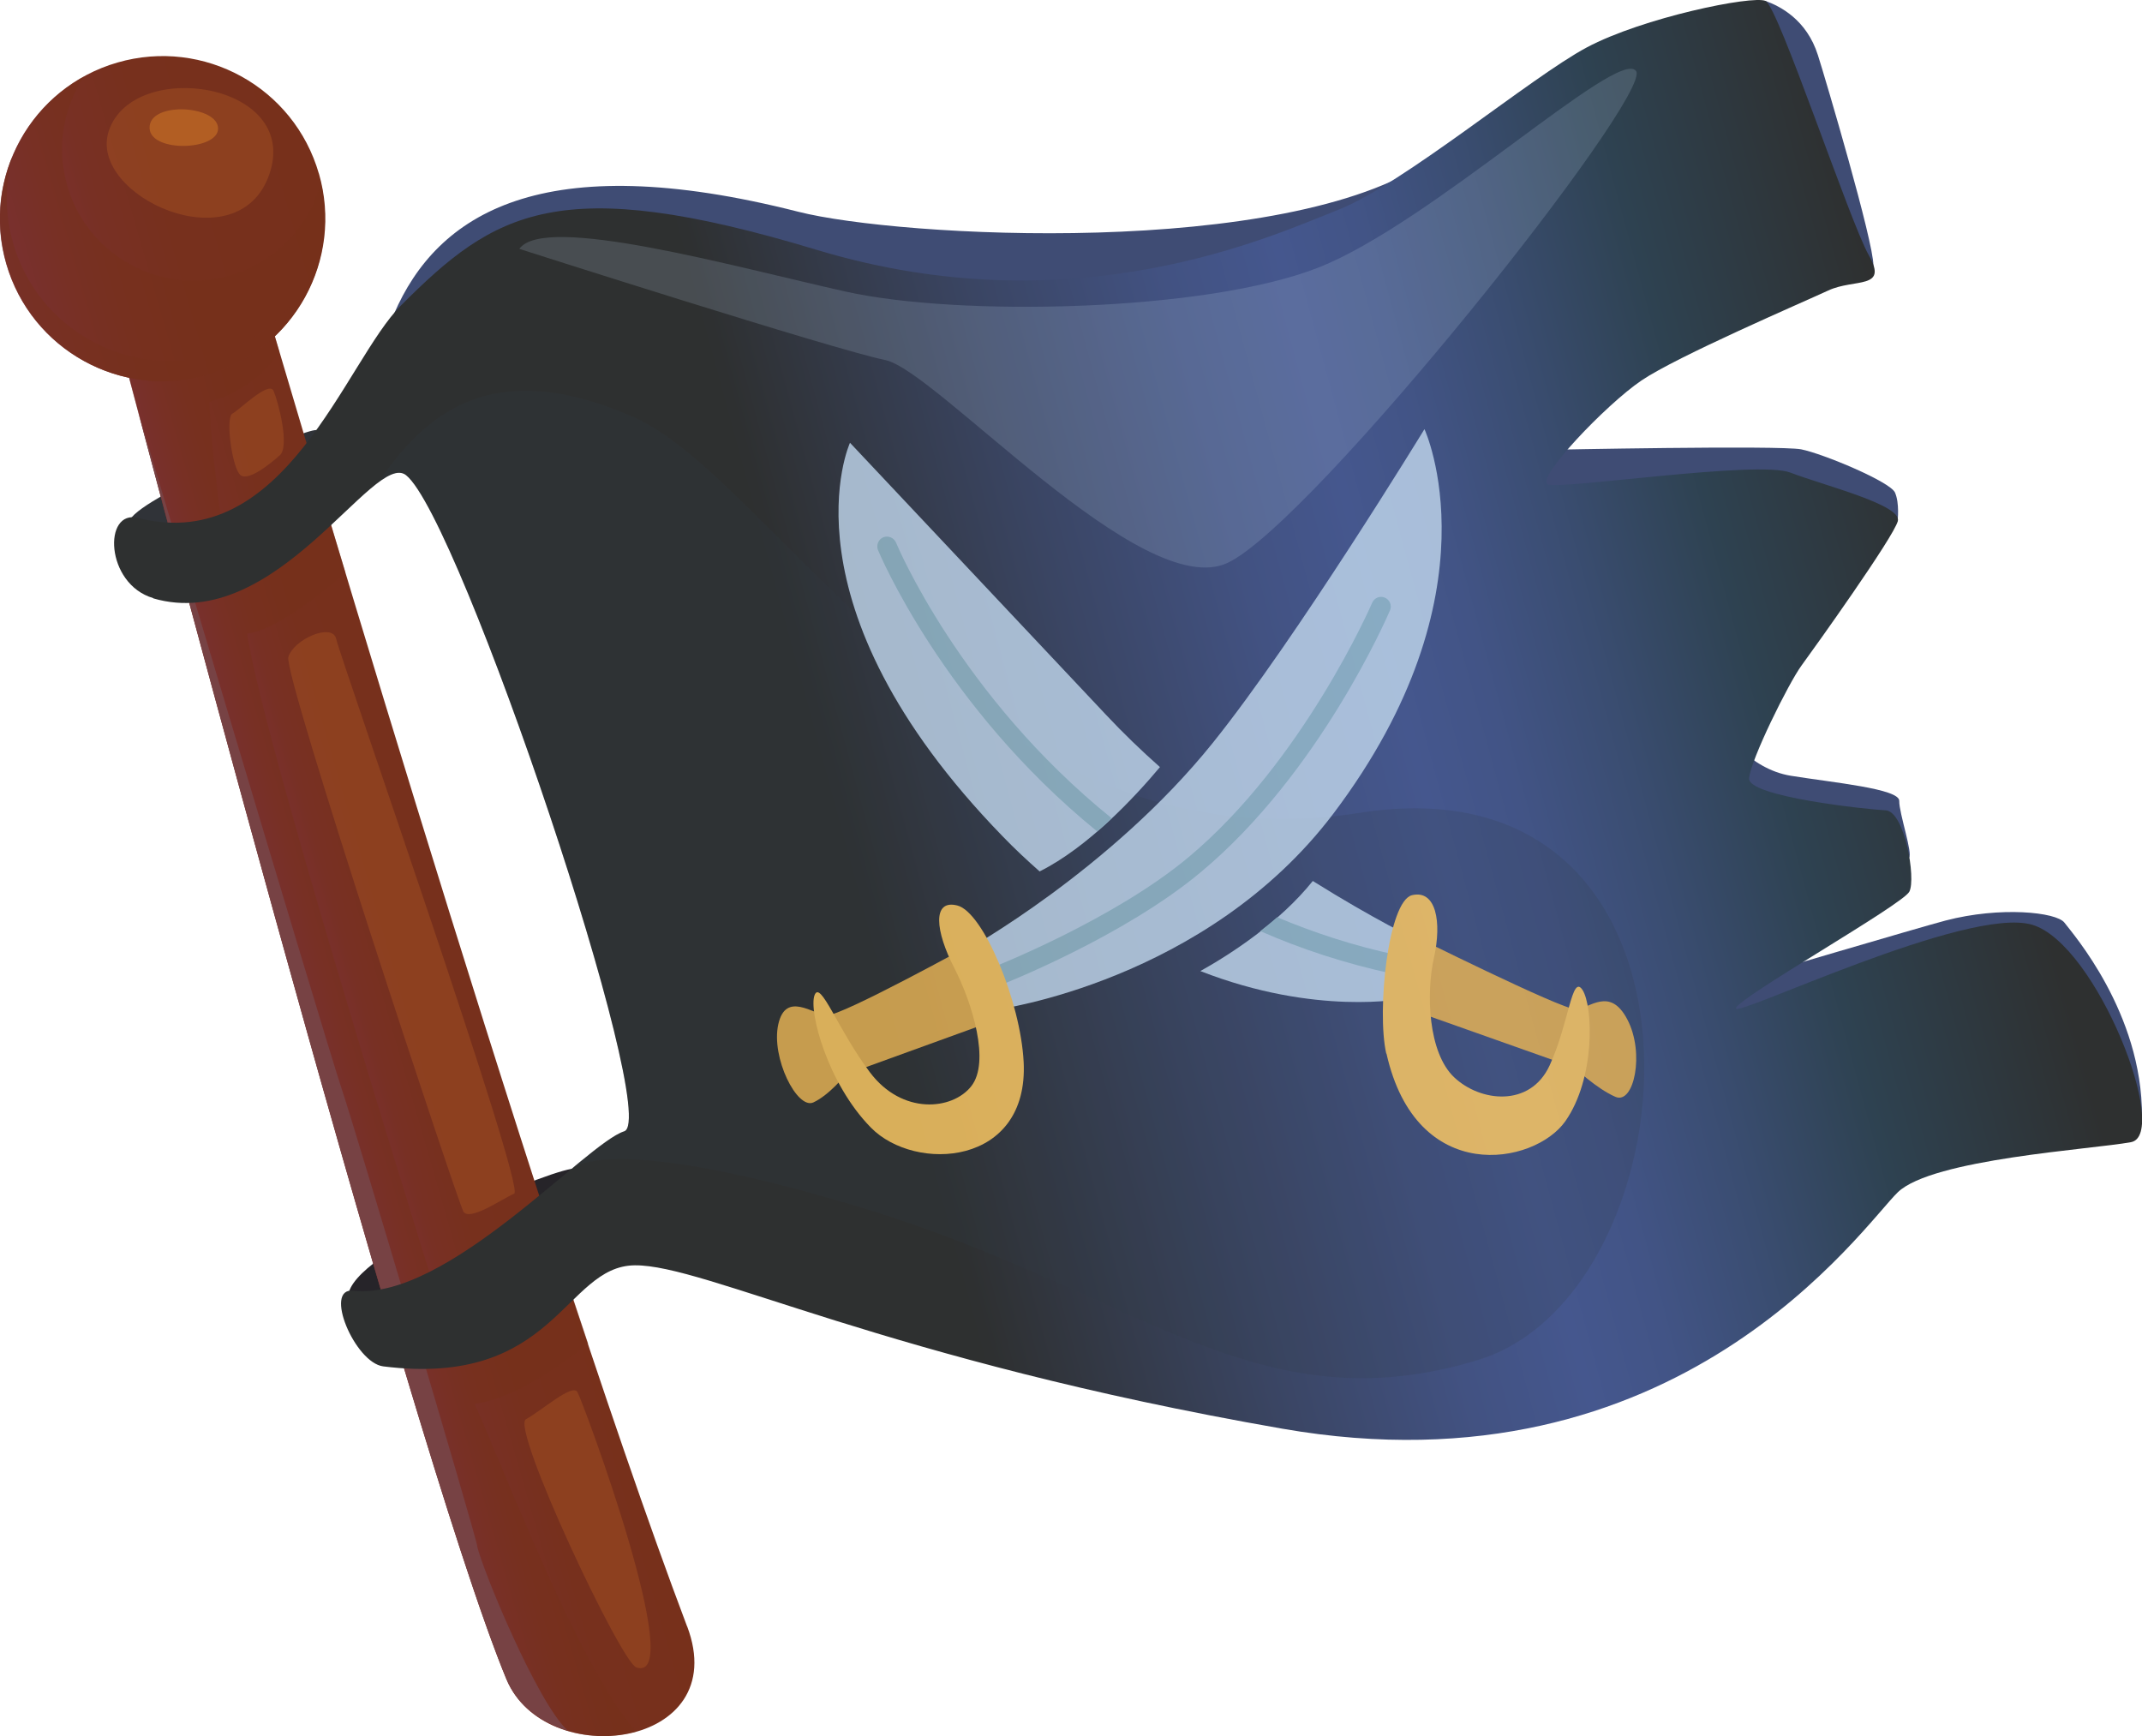
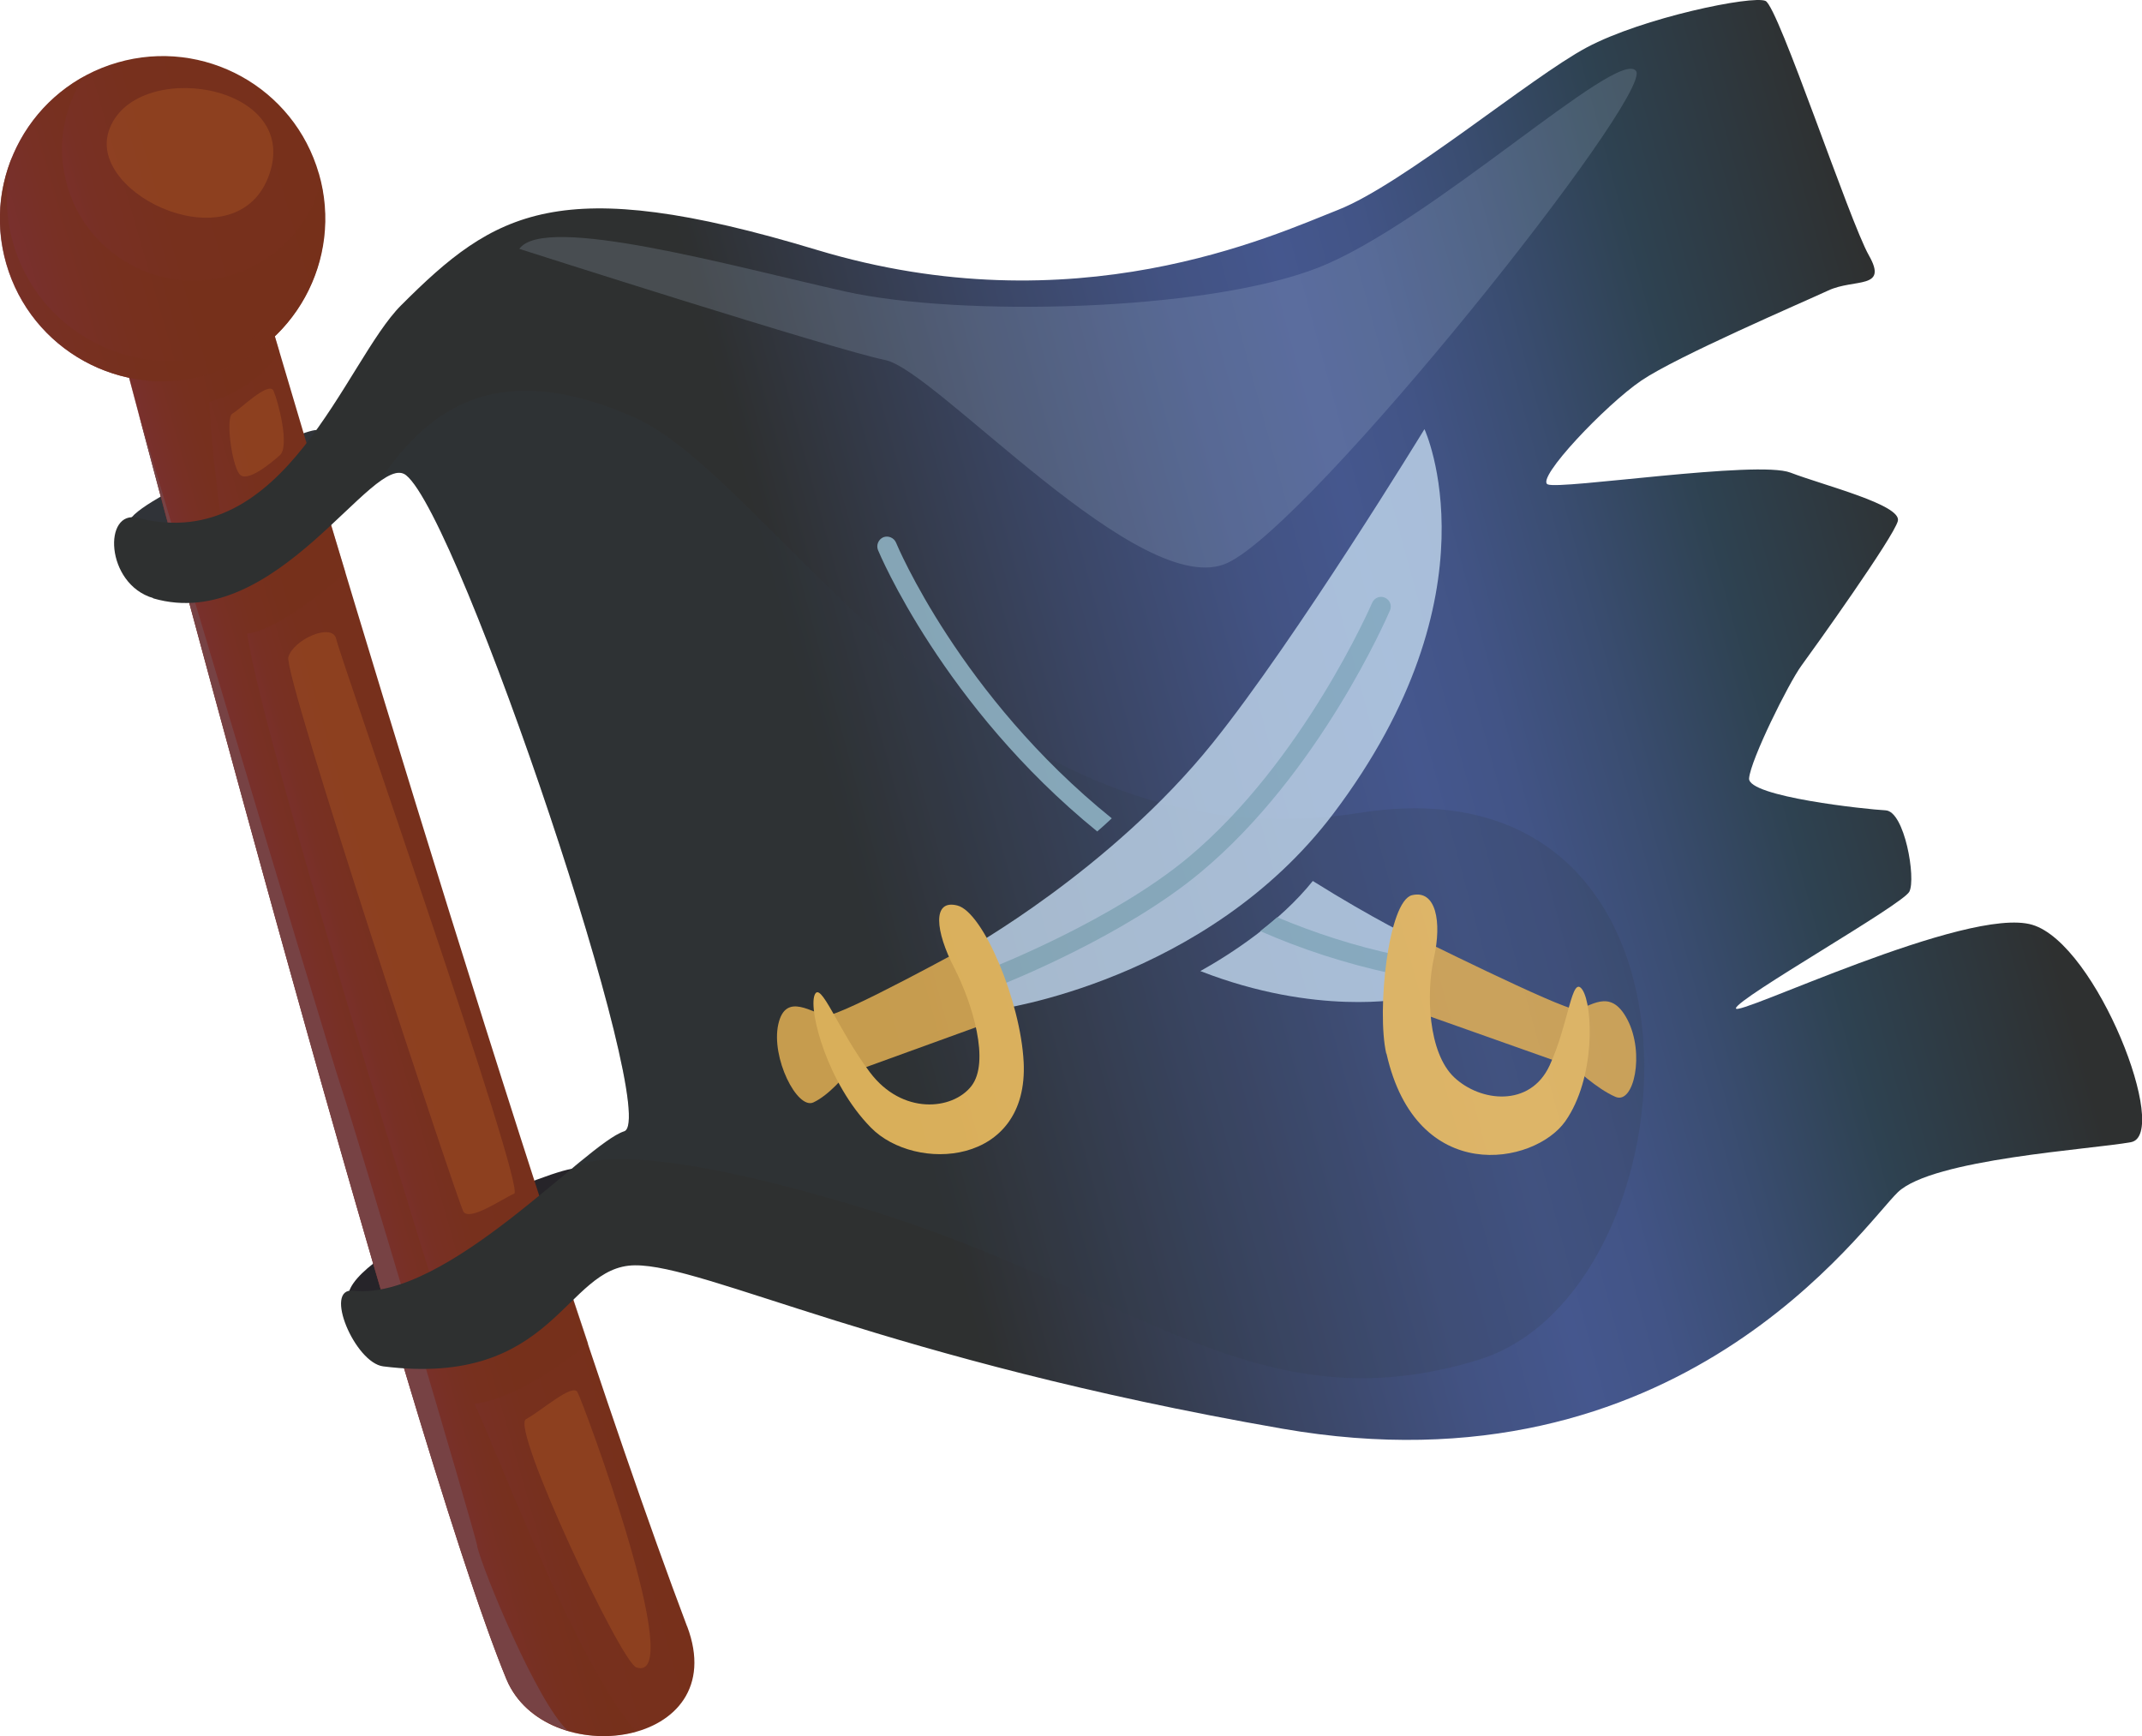
<svg xmlns="http://www.w3.org/2000/svg" xmlns:xlink="http://www.w3.org/1999/xlink" viewBox="0 0 91.15 73.87">
  <defs>
    <style>
      .cls-1 {
        fill: #77301b;
      }

      .cls-1, .cls-2 {
        mix-blend-mode: multiply;
      }

      .cls-1, .cls-3 {
        opacity: .5;
      }

      .cls-4 {
        fill: #303338;
      }

      .cls-5 {
        fill: #262429;
      }

      .cls-6 {
        fill: url(#_ÂÁ_Ï_ÌÌ_È_ËÂÌÚ_633);
      }

      .cls-7 {
        opacity: .37;
      }

      .cls-7, .cls-8 {
        fill: #b25e23;
      }

      .cls-9 {
        mix-blend-mode: hard-light;
        opacity: .82;
      }

      .cls-10 {
        fill: url(#_ÂÁ_Ï_ÌÌ_È_ËÂÌÚ_633-2);
      }

      .cls-2 {
        fill: #343b49;
        opacity: .19;
      }

      .cls-11 {
        isolation: isolate;
      }

      .cls-12 {
        fill: #97bdce;
      }

      .cls-3 {
        fill: #77301d;
      }

      .cls-13 {
        mix-blend-mode: screen;
        opacity: .18;
      }

      .cls-13, .cls-14 {
        fill: #bfd6ec;
      }

      .cls-15 {
        fill: #e8b354;
      }

      .cls-16 {
        fill: #774244;
      }

      .cls-17 {
        fill: #3f4c74;
      }

      .cls-18 {
        fill: url(#_ÂÁ_Ï_ÌÌ_È_ËÂÌÚ_37);
      }

      .cls-19 {
        fill: #ffcb63;
      }
    </style>
    <linearGradient id="_ÂÁ_Ï_ÌÌ_È_ËÂÌÚ_633" data-name="¡ÂÁ˚ÏˇÌÌ˚È „‡‰ËÂÌÚ 633" x1="-4.48" y1="155.81" x2="4.08" y2="155.81" gradientTransform="translate(-25.69 -106.19) rotate(-16.12)" gradientUnits="userSpaceOnUse">
      <stop offset="0" stop-color="#7e304a" />
      <stop offset=".04" stop-color="#7c3042" />
      <stop offset=".17" stop-color="#7a3030" />
      <stop offset=".31" stop-color="#783024" />
      <stop offset=".52" stop-color="#77301d" />
      <stop offset="1" stop-color="#77301b" />
    </linearGradient>
    <linearGradient id="_ÂÁ_Ï_ÌÌ_È_ËÂÌÚ_37" data-name="¡ÂÁ˚ÏˇÌÌ˚È „‡‰ËÂÌÚ 37" x1="23.5" y1="40.54" x2="83.05" y2="24.37" gradientUnits="userSpaceOnUse">
      <stop offset="0" stop-color="#2e3030" />
      <stop offset=".21" stop-color="#2e3030" />
      <stop offset=".22" stop-color="#2e3031" />
      <stop offset=".4" stop-color="#3a4563" />
      <stop offset=".53" stop-color="#425282" />
      <stop offset=".61" stop-color="#45578e" />
      <stop offset=".67" stop-color="#425486" />
      <stop offset=".75" stop-color="#3a4d71" />
      <stop offset=".85" stop-color="#2e4251" />
      <stop offset="1" stop-color="#2e3030" />
    </linearGradient>
    <linearGradient id="_ÂÁ_Ï_ÌÌ_È_ËÂÌÚ_633-2" data-name="¡ÂÁ˚ÏˇÌÌ˚È „‡‰ËÂÌÚ 633" x1="-7.66" y1="120" x2="6.17" y2="120" xlink:href="#_ÂÁ_Ï_ÌÌ_È_ËÂÌÚ_633" />
  </defs>
  <g class="cls-11">
    <g id="Layer_2">
      <g id="_x2014_ÎÓÈ_x5F_1">
        <g>
          <path class="cls-5" d="M14.85,54.97c.59-1.96,9.06-5.41,9.65-5.24s-2.58,7.09-2.58,7.09l-3.89,1.65-3.17-3.5Z" />
          <path class="cls-4" d="M5.49,22.21c.22-.98,7.48-3.97,7.97-3.91.49.06-3.01,5.48-3.01,5.48,0,0-4.55.21-4.81.18-.26-.02-.15-1.75-.15-1.75Z" />
          <g>
            <path class="cls-6" d="M29.24,69.2c1.97,5.21-6.05,6.22-7.69,2.24C17.36,61.31,5,14.19,5,14.19l6.14-1.77s11.5,39.33,18.1,56.79Z" />
            <path class="cls-1" d="M25.03,57.18c-.28-.84-.56-1.69-.85-2.55-1.23,1.12-4.92,2.66-4.92,2.66,0,0-8.06-25.53-8.74-30.33,1.33-.16,3.48-1.97,4.18-2.59-.28-.94-.56-1.85-.81-2.71-1.01,1.09-4.15,2.82-4.15,2.82,0,0-.73-4.76-.83-7.38,1.66-.48,2.55-1.45,2.98-2.12-.48-1.64-.76-2.57-.76-2.57l-6.14,1.77s12.36,47.12,16.55,57.26c.87,2.1,3.52,2.81,5.53,2.24-2.58-2.99-5.73-11.47-6.88-13.95,1.7-.2,3.73-1.67,4.82-2.55Z" />
            <path class="cls-16" d="M20.31,65.78c-.25-1.09-5.13-17.55-5.79-19.51-.66-1.97-8.62-28.68-8.62-28.68,2.92,11,12.14,45.37,15.65,53.85.47,1.14,1.48,1.86,2.61,2.2-1.29-1.18-3.6-6.77-3.86-7.86Z" />
-             <path class="cls-17" d="M16.76,13.37c1.84-4.27,6.28-7.14,17.21-4.36,4.28,1.09,20.73,2,26.87-2.19C66.97,2.64,73.37.23,75.13.04c.61.22,1.75.79,2.23,2.31.31.97,2.38,7.97,2.36,8.95-.01.98-3.95,1.18-5.85,1.88-3.85,1.43-7.99,5.96-7.99,5.96,0,0,9.83-.2,10.77-.02.94.19,3.79,1.38,3.99,1.84s.11,1.2.11,1.2c0,0-7.46,8.35-7.47,8.62-.01.27,1.14,1.94,2.93,2.23s4.63.55,4.61,1.07c-.01.52.6,2.28.41,2.42-.19.13-6.99,5.16-6.99,5.16,0,0,7.48-2.21,8.55-2.49,2.33-.61,4.72-.36,5.06.09.34.45,3.31,3.83,3.3,8.23-4-.02-19.49,4.78-19.49,4.78l-40.79.61L16.76,13.37Z" />
            <path class="cls-18" d="M6.52,25.45c-2.05-.6-2.14-3.8-.64-3.41,6.26,1.6,8.81-6.68,11.19-9.05,3.98-3.98,6.69-5.68,17.68-2.36,10.99,3.32,19.42-.61,22.19-1.7,2.77-1.09,8.2-5.64,10.58-6.91S74.58-.21,75.13.04c.55.25,3.57,9.37,4.4,10.83.83,1.46-.61.97-1.73,1.49s-6.43,2.8-7.95,3.83c-1.52,1.03-4.51,4.18-3.99,4.42.53.24,8.93-1.04,10.33-.5,1.4.54,4.75,1.37,4.57,2.06-.18.69-3.55,5.4-4.1,6.15-.55.75-2.17,4.02-2.23,4.8-.06.78,5,1.32,5.81,1.36.81.04,1.3,2.9,1.01,3.46-.29.56-7.3,4.52-7.38,4.96s9.86-4.37,12.61-3.55,5.89,8.94,4.2,9.25c-1.68.31-8.44.71-9.92,2.13-1.48,1.42-9.32,13.01-26.2,10.06-16.88-2.94-24.55-6.98-27.55-6.95-3,.03-3.37,5.22-10.7,4.3-1.21-.15-2.56-3.36-1.28-3.22,3.98.44,9.91-6.27,11.53-6.78,1.62-.51-6.99-26.1-9.28-27.92-1.36-1.08-5.52,6.77-10.76,5.24Z" />
            <path class="cls-2" d="M26.56,48.13c-.44.14-1.21.75-2.17,1.54.75-.41,3.41-.97,12.34,1.74,11.65,3.54,16.71,9.33,26.16,6.46,9.45-2.87,10.99-25.82-5.05-23.28-16.04,2.53-24.75-14.14-30.87-16.84-6.12-2.7-8.93-.05-10.87,2.77.5-.37.9-.53,1.18-.31,2.29,1.82,10.9,27.41,9.28,27.92Z" />
            <g class="cls-9">
              <g>
                <path class="cls-15" d="M59.94,39.71s6.5,3.24,7.1,3.23c.6-.01,1.46-.99,2.21.44.75,1.43.28,3.64-.51,3.29-.79-.34-1.74-1.24-1.74-1.24l-6.97-2.47-.08-3.26Z" />
                <g>
-                   <path class="cls-14" d="M49.36,32.64c-.79-.7-1.56-1.44-2.29-2.22-7.38-7.84-10.9-11.58-10.9-11.58,0,0-3.14,6.83,6.5,16.75.52.54,1.05,1.03,1.57,1.49,2.06-1.03,4.03-3.14,5.12-4.44Z" />
+                   <path class="cls-14" d="M49.36,32.64Z" />
                  <path class="cls-12" d="M46.69,35.38c.21-.18.42-.37.62-.56-6.45-5.2-9.14-11.63-9.18-11.73-.09-.21-.33-.31-.54-.23-.21.09-.31.33-.23.54.04.1,2.77,6.64,9.32,11.97Z" />
                  <path class="cls-14" d="M55.87,37.48c-1.42,1.77-3.47,3.1-4.79,3.84,4.94,1.93,8.67,1.17,8.67,1.17l.56-2.49s-1.87-.9-4.44-2.51Z" />
                  <path class="cls-12" d="M59.46,40.64c-1.84-.39-3.54-.95-5.11-1.61-.24.21-.48.4-.72.59,1.73.76,3.61,1.38,5.66,1.82.02,0,.04,0,.06,0,.2.02.39-.12.43-.33.05-.22-.09-.44-.32-.49Z" />
                </g>
                <path class="cls-19" d="M58.99,44.83c-.41-1.81.08-6.5,1.1-6.74,1.02-.24,1.27,1.14.93,2.66-.34,1.52-.25,4.04.86,5.09,1.11,1.05,3.23,1.29,4.06-.5.83-1.79.94-3.91,1.4-3.22.45.69.56,3.75-.73,5.59-1.32,1.87-6.34,2.78-7.61-2.88Z" />
              </g>
              <g>
                <path class="cls-15" d="M41.37,40.17s-5.56,3.06-6.17,3.03c-.6-.03-1.76-1.04-2.08.38-.32,1.42.8,3.64,1.49,3.33.69-.32,1.38-1.19,1.38-1.19l6.26-2.27-.89-3.27Z" />
                <path class="cls-14" d="M60.62,18.27s3.22,6.95-3.88,16.35c-5.41,7.15-14.34,8.34-14.34,8.34l-1.31-2.52s6.16-3.41,10.51-8.82c3.55-4.41,9.01-13.35,9.01-13.35Z" />
                <path class="cls-12" d="M42.4,41.96c-.16,0-.32-.1-.38-.26-.08-.21.02-.45.23-.54.05-.02,5.15-2.03,8.32-4.68,4.89-4.08,7.79-10.76,7.82-10.83.09-.21.33-.31.54-.22.21.09.31.33.22.54-.12.28-3,6.93-8.05,11.14-3.28,2.74-8.34,4.73-8.55,4.82-.05.02-.1.03-.15.03Z" />
                <path class="cls-19" d="M43.56,45.19c-.13-2.59-1.72-6.38-2.82-6.66-1.09-.28-.93,1.11-.14,2.64.79,1.54,1.54,4.03.73,5.05-.8,1.02-2.94,1.23-4.31-.59s-2.11-3.96-2.36-3.28c-.25.68.55,3.75,2.4,5.63,1.88,1.92,6.73,1.65,6.5-2.8Z" />
              </g>
            </g>
            <path class="cls-13" d="M22.1,10.59c1.06-1.51,9.1.75,13.9,1.82s15.29.86,20.09-1.02c4.8-1.88,12.78-9.39,13.53-8.37.74,1.02-13.74,19.22-17.38,20.93-3.64,1.71-12.4-8.19-14.57-8.63s-15.57-4.73-15.57-4.73Z" />
            <path class="cls-10" d="M13.57,7.38c1.06,3.67-1.05,7.51-4.73,8.57-3.67,1.06-7.51-1.05-8.57-4.73S1.33,3.72,5,2.66c3.67-1.06,7.51,1.05,8.57,4.73Z" />
            <path class="cls-1" d="M9.79,11.72c-2.97.86-6.07-.85-6.93-3.82-.47-1.64-.16-3.32.71-4.64C.81,4.78-.64,8.06.27,11.22c1.06,3.67,4.9,5.79,8.57,4.73,3.55-1.03,5.63-4.64,4.81-8.2-.48,1.85-1.89,3.4-3.86,3.97Z" />
            <path class="cls-3" d="M9.13,15.08c-3.67,1.06-7.51-1.05-8.57-4.73-.36-1.25-.35-2.52-.04-3.69-.58,1.4-.71,2.99-.26,4.56,1.06,3.67,4.9,5.79,8.57,4.73,2.44-.71,4.19-2.64,4.78-4.94-.77,1.9-2.36,3.45-4.49,4.07Z" />
          </g>
          <path class="cls-7" d="M4.63,5.57c1.03-3.11,8.15-2.07,6.84,1.82-1.31,3.89-7.76.95-6.84-1.82Z" />
-           <path class="cls-8" d="M6.37,5.35c.13-1.04,2.91-.85,2.91.12s-3.06,1.04-2.91-.12Z" />
          <path class="cls-7" d="M19.71,51.53c-.26-.48-7.66-22.81-7.44-23.57.22-.76,1.89-1.49,2.04-.76.15.73,8.08,23.37,7.57,23.59-.51.22-1.92,1.21-2.17.75Z" />
          <path class="cls-7" d="M27.08,70.95c-.66-.22-5.35-10.19-4.7-10.56.66-.36,1.97-1.53,2.19-1.16.22.36,4.71,12.45,2.51,11.72Z" />
          <path class="cls-7" d="M10.18,20.16c-.33-.44-.58-2.41-.29-2.56.29-.15,1.55-1.41,1.75-.97.19.43.7,2.35.27,2.74-.44.39-1.43,1.19-1.72.8Z" />
        </g>
      </g>
    </g>
  </g>
</svg>